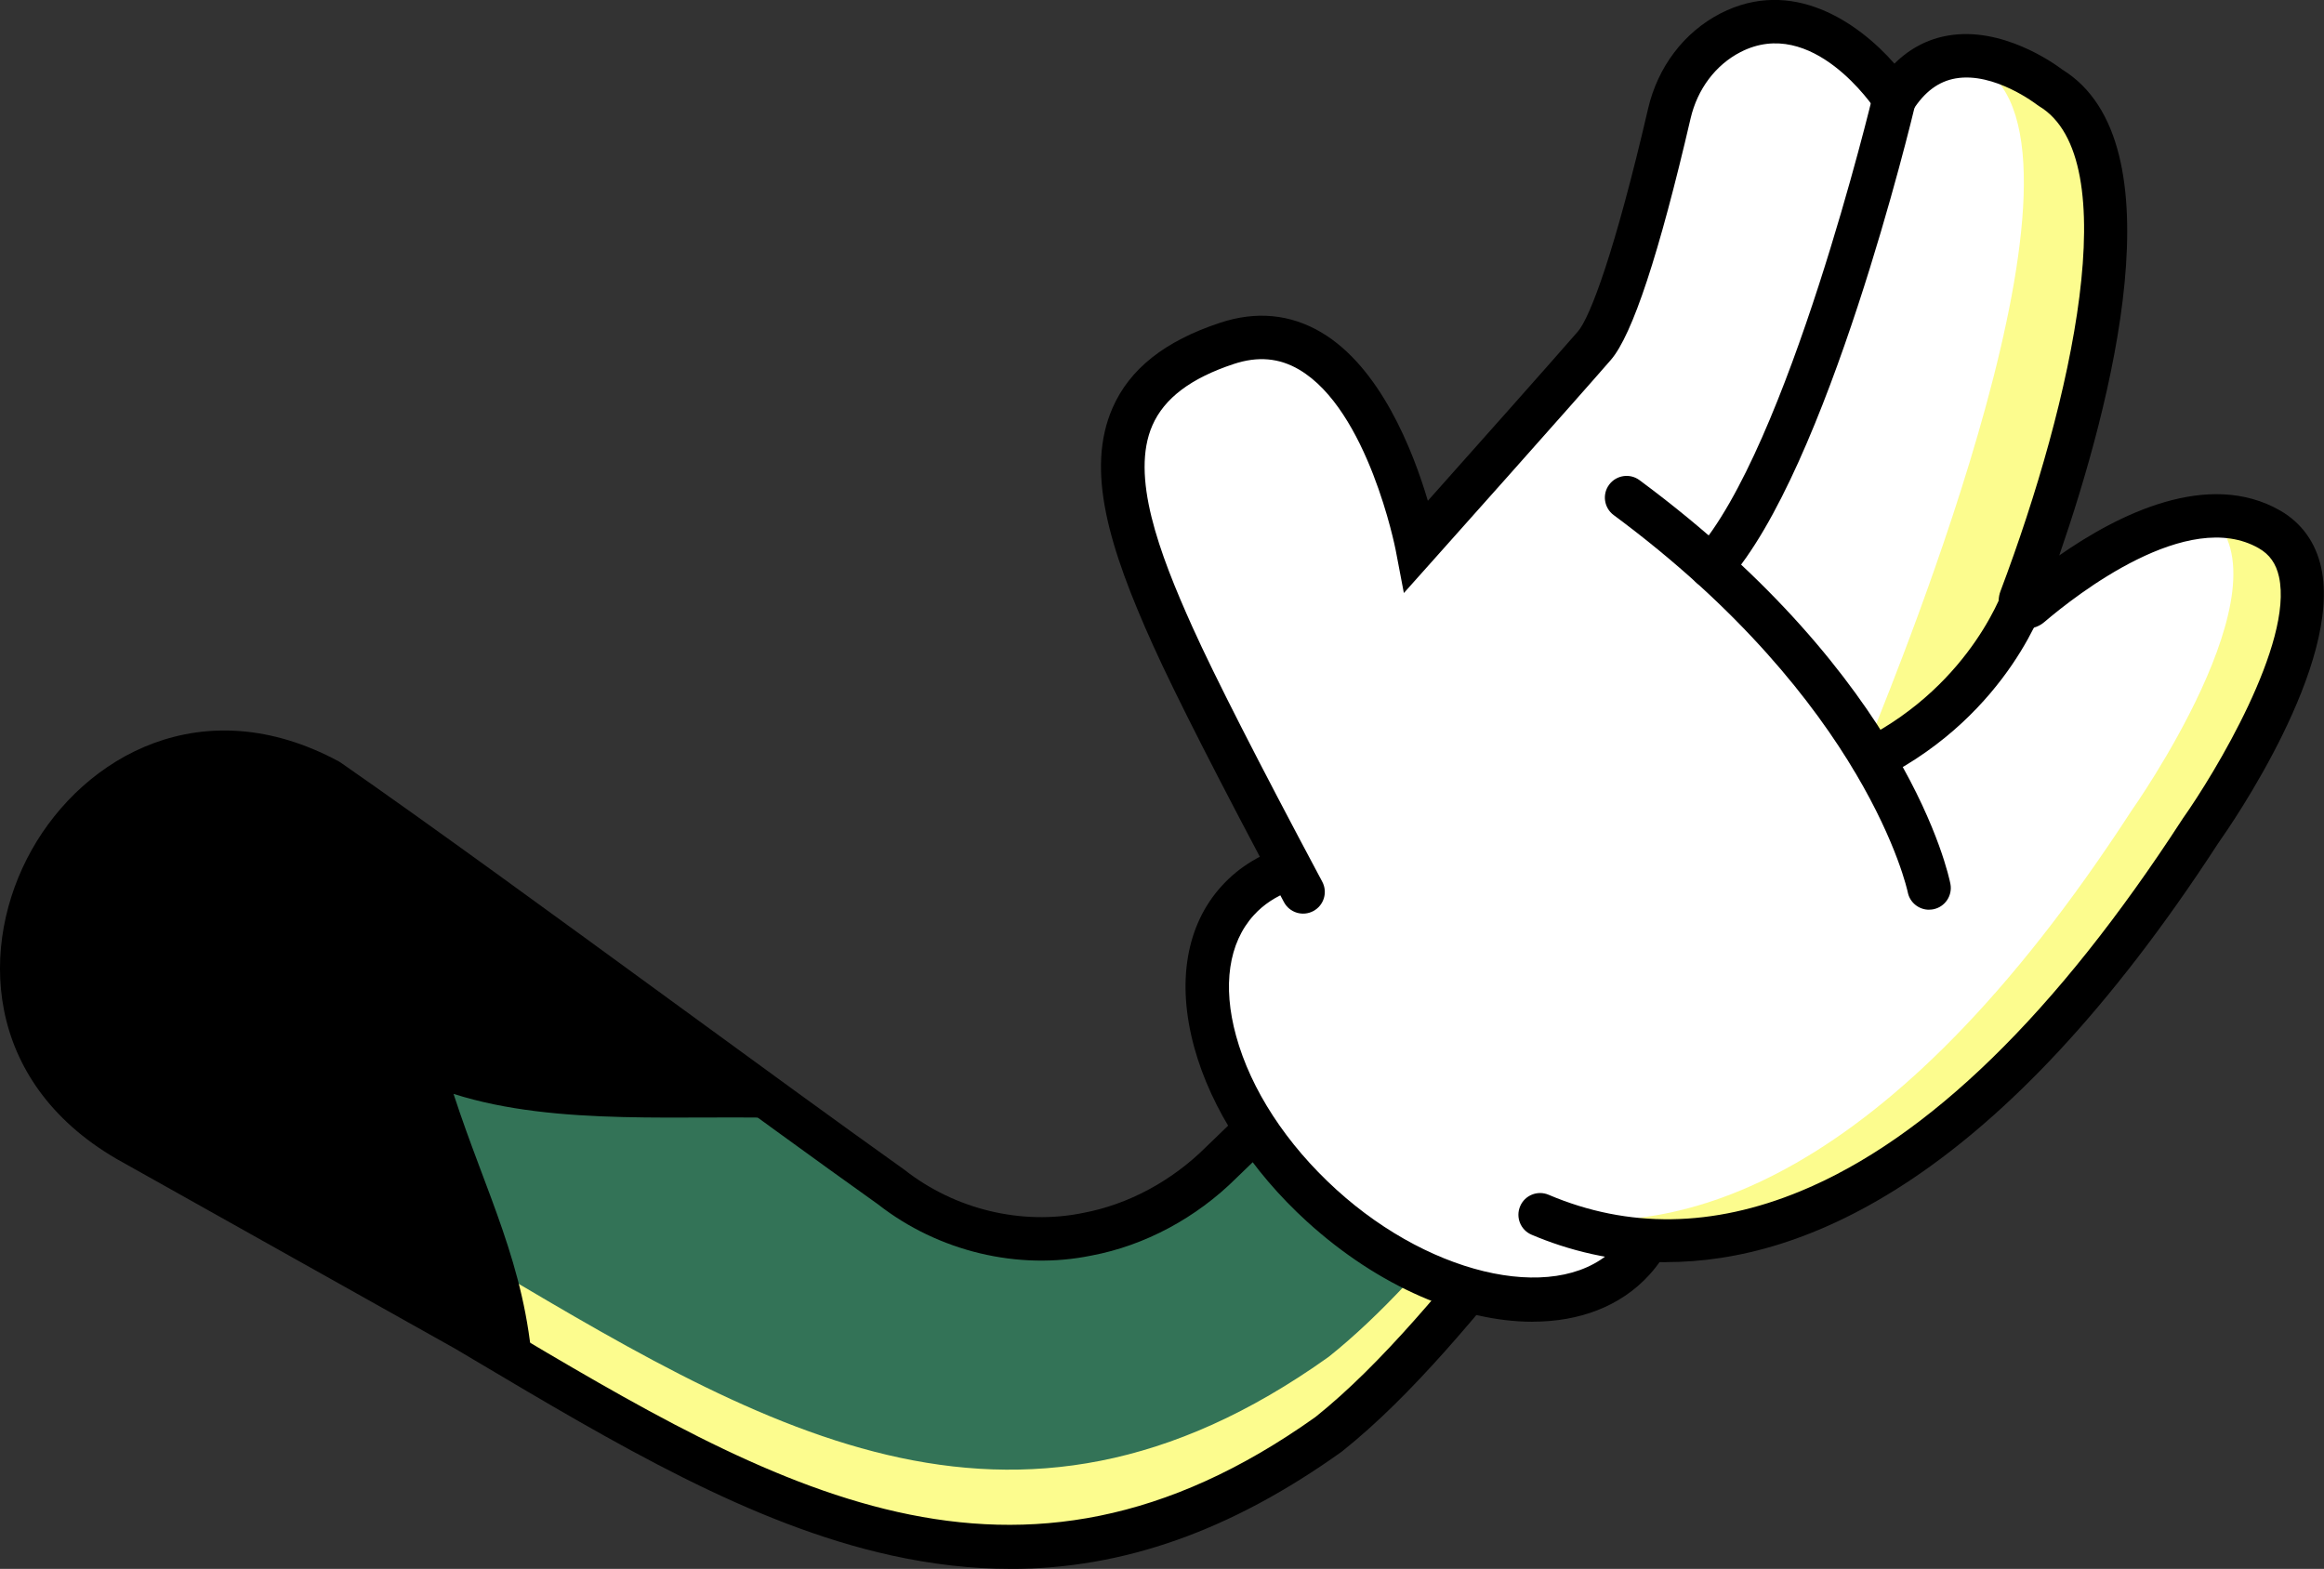
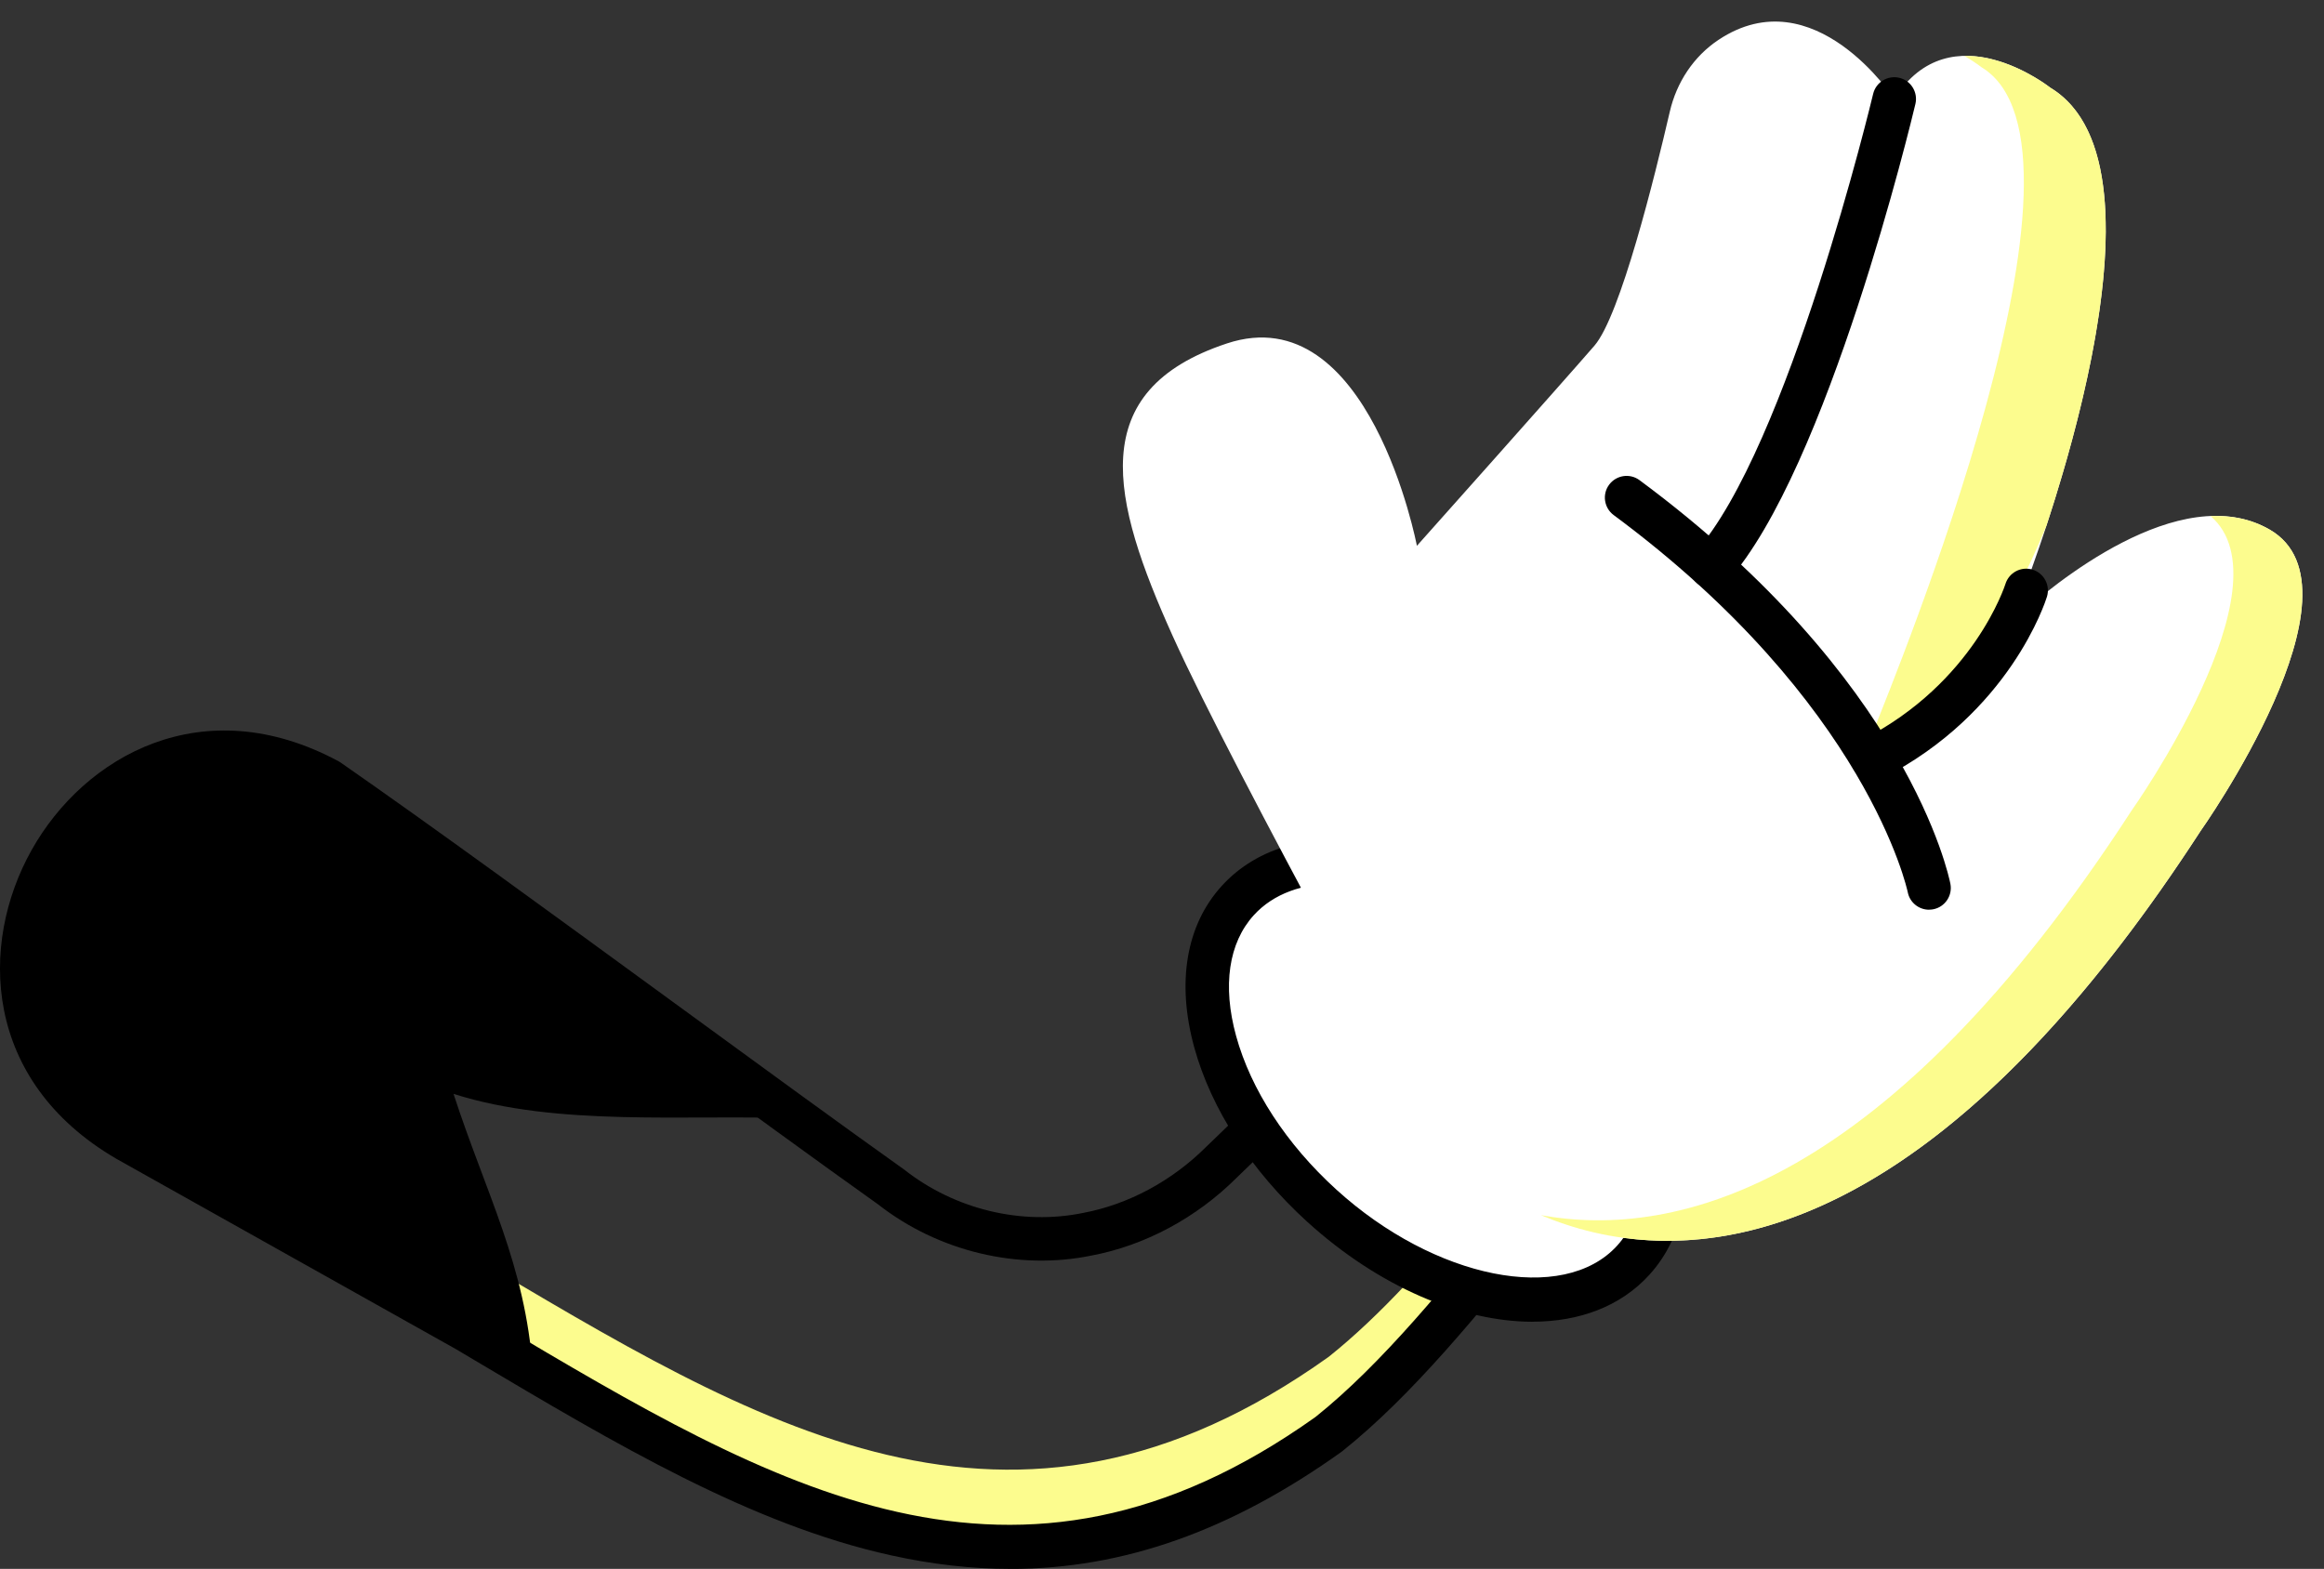
<svg xmlns="http://www.w3.org/2000/svg" id="_圖層_2" viewBox="0 0 428.29 289.16">
  <rect x="0" y="0" width="428.29" height="289.16" fill="#333333" stroke="none" />
  <defs>
    <style>.cls-1{fill:#337357;}.cls-1,.cls-2,.cls-3,.cls-4{stroke-width:0px;}.cls-3{fill:#fff;}.cls-4{fill:#fcfc8e;}</style>
  </defs>
  <g id="_1st.">
-     <path class="cls-1" d="m299.15,203.55c-16.91,18.55-34.97,45.4-54.29,60.8-58.71,41.9-105.29,12.65-158.82-19.13,0,0-62.67-35.14-62.67-35.14-43.06-25.11-6.86-89.91,37.14-66.23,28.09,19.51,76.38,55.47,103.71,74.91,10.09,7.93,23.6,11.31,36.21,8.71,9.31-1.75,17.95-6.56,24.66-13.24,10.2-9.81,31.56-30.58,41.88-40.63,20.62-18.74,49.31,8.05,32.18,29.95h0Z" />
    <path class="cls-4" d="m299.15,189.28c-16.91,18.55-34.97,45.4-54.29,60.8-58.71,41.9-105.29,12.66-158.82-19.13l-62.67-35.14c-10.93-6.37-16.74-15.31-18.63-24.7-2.68,14.02,2.2,29.38,18.63,38.97l62.67,35.14c53.53,31.79,100.11,61.03,158.82,19.13,19.32-15.4,37.38-42.25,54.29-60.8,5.62-7.18,6.31-14.9,3.97-21.35-.85,2.38-2.15,4.76-3.97,7.08Z" />
    <path class="cls-2" d="m83.58,201.61c19.24,6.13,42.91,3.76,63.09,4.52-27.39-19.87-63.4-46.47-86.15-62.28-43.99-23.68-80.2,41.11-37.14,66.23l62.67,35.14c4.08,2.42,8.12,4.83,12.13,7.19-1.35-19.25-8.63-32.45-14.6-50.8Z" />
    <path class="cls-2" d="m186.2,289.16c-7.19,0-14.5-.84-22.01-2.5-25.82-5.7-50.68-20.48-77-36.12l-3.18-1.89-62.59-35.09c-24.6-14.35-25.32-39.54-15.6-56.88,9.71-17.32,31.56-29.83,56.59-16.36l.39.24c16.41,11.4,39.39,28.18,61.62,44.4,15.81,11.54,30.74,22.44,42.12,30.54l.15.11c9.3,7.31,21.61,10.27,32.93,7.94,8.31-1.56,16.33-5.87,22.65-12.16,10.17-9.78,31.13-30.16,41.91-40.66l.1-.09c12.47-11.33,27.21-8.08,35.63-.26,8.44,7.84,12.79,22.34,2.39,35.64l-.19.23c-5.77,6.33-11.61,13.56-17.8,21.22-11.78,14.58-23.97,29.66-36.95,40.01l-.17.13c-20.31,14.5-40.11,21.56-61,21.56ZM41.55,142.77c-12.78,0-23.21,7.95-28.75,17.83-7.87,14.04-7.29,34.43,12.59,46.02l62.61,35.11,3.27,1.94c51.4,30.55,95.81,56.94,151.18,17.48,12.27-9.81,24.14-24.5,35.63-38.72,6.23-7.71,12.11-14.99,18-21.46,7.22-9.34,4.39-19.14-1.63-24.73-6-5.58-15.98-7.65-24.75.28-10.81,10.53-31.73,30.87-41.85,40.6-7.39,7.36-16.89,12.45-26.7,14.29-13.5,2.78-28.22-.74-39.34-9.44-11.41-8.12-26.33-19.01-42.13-30.54-22.1-16.14-44.96-32.82-61.28-44.16-5.9-3.14-11.59-4.5-16.87-4.5Zm257.6,60.78h0,0Z" />
    <ellipse class="cls-3" cx="264.54" cy="199.13" rx="31.18" ry="49.26" transform="translate(-60.79 260.76) rotate(-47.7)" />
    <path class="cls-2" d="m282.43,243.61c-12.98,0-28.28-6.38-41.56-18.46-10.28-9.36-17.66-20.76-20.78-32.1-3.29-11.99-1.5-22.56,5.07-29.77l2.96,2.69-2.96-2.69c13.28-14.59,40.98-10.27,63.07,9.83,22.09,20.1,28.99,47.28,15.72,61.86-5.3,5.82-12.89,8.63-21.51,8.63Zm-35.94-80.81c-6.35,0-11.8,1.89-15.42,5.87-4.65,5.11-5.81,13.02-3.27,22.26,2.72,9.9,9.27,19.95,18.45,28.3,18.14,16.51,41.85,21.26,51.77,10.36,9.92-10.9,2.96-34.05-15.18-50.56-11.53-10.49-25.3-16.23-36.35-16.23Z" />
    <path class="cls-3" d="m266.33,212.53s59.89,62.85,139.19-59.34c0,0,31.69-44.69,12.74-55.59-16.53-9.51-40.4,10.59-46.23,15.87-.32.29-.81-.05-.65-.45,4.61-11.8,30.83-82.21,6.45-96.87,0,0-18.28-14.48-28.74,2.08,0,0-14.75-22.6-32.38-10.89-4.6,3.05-7.74,7.86-8.98,13.23-2.75,11.88-9.11,37.62-13.9,43.15-6.27,7.24-32.71,36.88-32.71,36.88,0,0-8.76-46-35.02-37.3-26.27,8.71-21.34,28.73-9.97,53.95,11.37,25.22,50.2,95.27,50.2,95.27Z" />
-     <path class="cls-4" d="m365.14,12.37c24.38,14.66-15.49,111.11-20.1,122.91-.16.4.33.74.65.45,2.77-2.51,16.7-2.94,31.45-38.84,8.26-25.2,19.45-69.46.7-80.74,0,0-7.61-6.02-15.82-5.84,1.94,1.12,3.12,2.06,3.12,2.06Z" />
+     <path class="cls-4" d="m365.14,12.37c24.38,14.66-15.49,111.11-20.1,122.91-.16.4.33.74.65.45,2.77-2.51,16.7-2.94,31.45-38.84,8.26-25.2,19.45-69.46.7-80.74,0,0-7.61-6.02-15.82-5.84,1.94,1.12,3.12,2.06,3.12,2.06" />
    <path class="cls-4" d="m418.26,97.6c-3.39-1.95-7.08-2.64-10.87-2.48,14.88,12.74-14.57,54.29-14.57,54.29-44.99,69.32-83.73,79.09-108.83,74.56,23.41,9.88,68.06,11.62,121.53-70.78,0,0,31.69-44.69,12.74-55.59Z" />
-     <path class="cls-2" d="m307.11,232.64c-9.94,0-18.33-2.3-24.85-5.07-2.03-.86-2.98-3.21-2.11-5.25.86-2.03,3.21-2.98,5.25-2.11,14.65,6.23,30.26,6.01,46.42-.67,23.47-9.69,47.14-32.75,70.36-68.54l.09-.14c5.84-8.25,20.41-32.32,17.73-44.54-.54-2.44-1.72-4.12-3.72-5.27-13.08-7.52-33.56,8.51-39.53,13.6-1.77,1.51-4.34,1.63-6.24.29-1.91-1.34-2.67-3.8-1.84-5.98,13.29-35.22,23.13-79.77,7.12-89.39l-.42-.29c-.07-.05-7.84-6.06-14.96-4.83-3.16.55-5.75,2.48-7.92,5.91l-3.33,5.27-3.4-5.22c-.47-.72-11.79-17.6-25-10.81-4.59,2.36-7.94,6.82-9.2,12.23-5.79,24.96-10.73,39.93-14.69,44.5-6.22,7.18-32.48,36.63-32.75,36.92l-5.4,6.05-1.52-7.97c-.05-.25-5.07-25.75-17.79-33.21-3.68-2.16-7.62-2.5-12.05-1.03-7.89,2.61-12.79,6.31-14.98,11.3-4.07,9.27,1.15,23.36,7.39,37.21,4.06,9.01,12.11,24.79,23.91,46.91,1.04,1.95.3,4.37-1.65,5.41-1.95,1.04-4.37.3-5.41-1.65-11.89-22.27-20.01-38.21-24.15-47.39-8.09-17.95-12.45-32.26-7.43-43.71,3.15-7.18,9.62-12.31,19.78-15.67,6.65-2.21,12.92-1.62,18.63,1.73,10.92,6.42,16.93,21.76,19.69,31.07,7.99-8.96,23.14-26,27.65-31.2,2.26-2.61,6.84-14.77,12.94-41.08,1.79-7.71,6.65-14.1,13.33-17.54,13.15-6.76,25.31,1.55,32.07,9.25,2.82-2.8,6.14-4.54,9.92-5.18,9.93-1.69,19.44,5.08,21.02,6.28,21.71,13.4,9.07,61.61-.57,89.55,10.95-7.65,27.48-15.88,40.73-8.27,3.92,2.26,6.53,5.88,7.54,10.49,3.89,17.74-16.39,47.17-18.97,50.81-40.2,61.91-76.08,77.21-101.73,77.21Z" />
    <path class="cls-2" d="m355.5,167.67c-1.87,0-3.55-1.32-3.92-3.23h0c-.07-.34-7.44-34.87-54.2-69.51-1.77-1.32-2.15-3.82-.83-5.6,1.32-1.77,3.82-2.15,5.6-.83,49.48,36.65,56.99,72.88,57.29,74.4.42,2.17-1,4.27-3.16,4.69-.26.05-.51.07-.77.07Z" />
    <path class="cls-2" d="m315.38,108.48c-.95,0-1.9-.34-2.67-1.02-1.65-1.47-1.78-4-.31-5.65,17.11-19.1,32.65-83.85,32.8-84.5.51-2.15,2.67-3.48,4.82-2.97,2.15.51,3.48,2.67,2.97,4.82-.65,2.74-16.17,67.38-34.63,87.99-.79.88-1.88,1.33-2.98,1.33Z" />
    <path class="cls-2" d="m345.12,143.87c-1.46,0-2.86-.8-3.57-2.18-1-1.97-.23-4.38,1.74-5.38,20.49-10.47,26.23-28.49,26.29-28.67.65-2.11,2.89-3.3,5-2.65,2.11.65,3.3,2.89,2.65,5-.27.87-6.83,21.45-30.29,33.44-.58.3-1.2.44-1.82.44Z" />
  </g>
</svg>